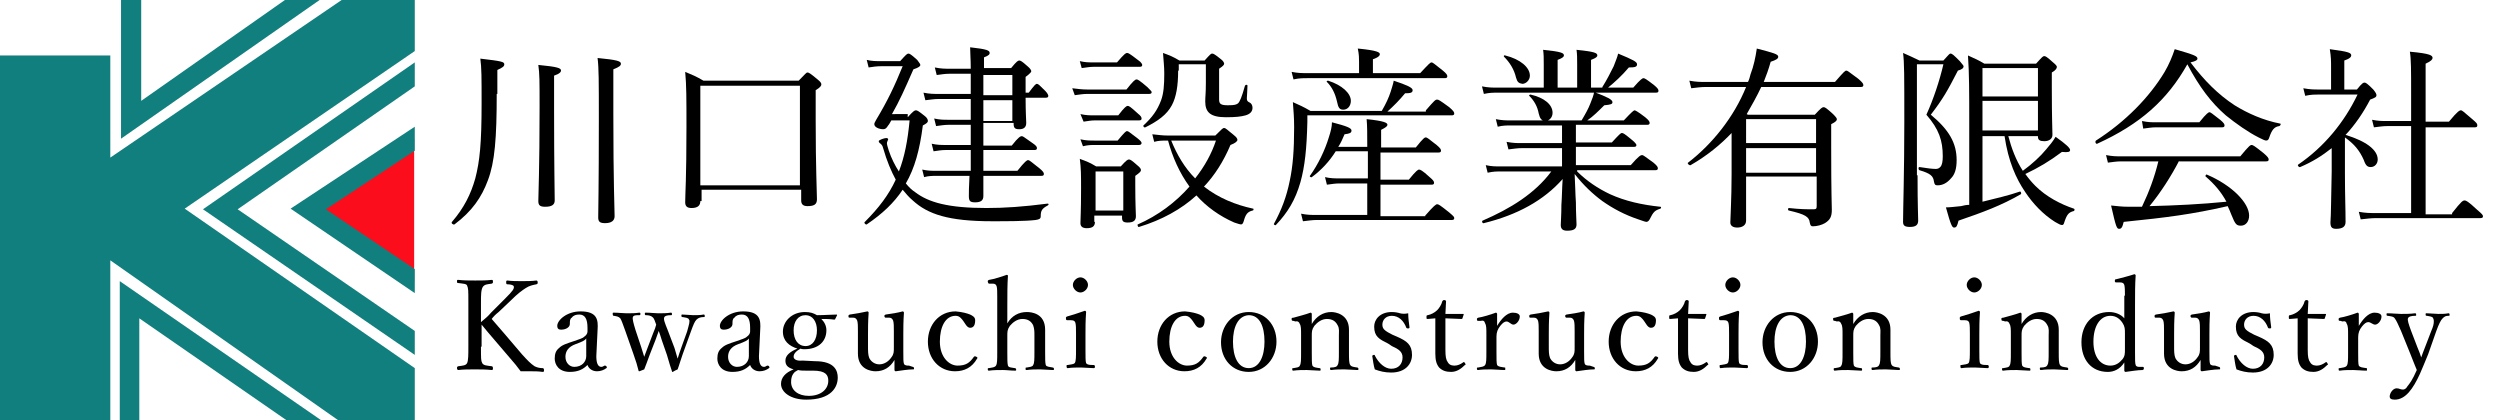
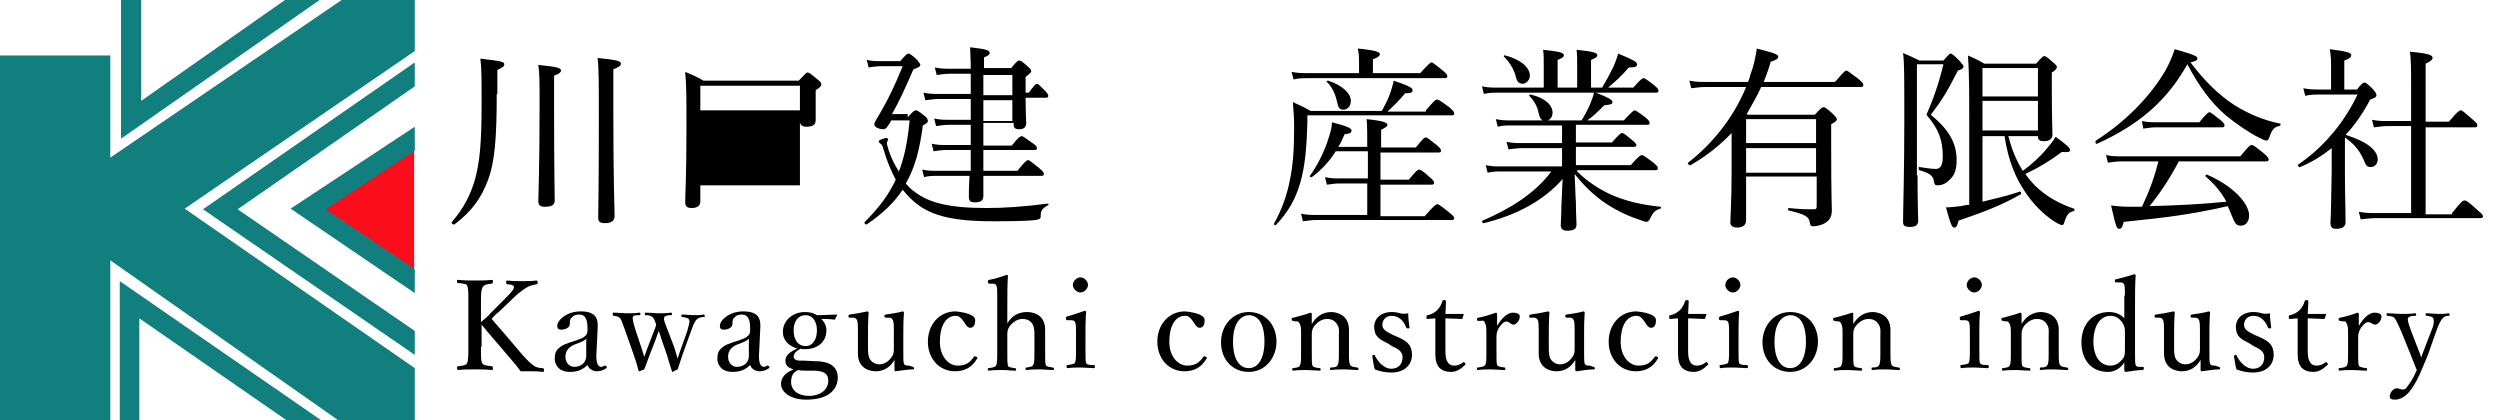
<svg xmlns="http://www.w3.org/2000/svg" version="1.1" id="レイヤー_1" x="0px" y="0px" viewBox="0 0 396.6 66.7" style="enable-background:new 0 0 396.6 66.7;" xml:space="preserve">
  <style type="text/css">
	.st0{fill:#FB0D1C;}
	.st1{fill:#107F7E;}
	.st2{enable-background:new    ;}
</style>
  <g id="レイヤー_2_00000103247669324615047540000004188170619745151149_">
    <g id="レイヤー_2-2">
      <polygon class="st0" points="65.7,22 48.8,33.1 65.7,44.6   " />
      <polygon class="st1" points="65.8,0 54.2,0 17.5,25 17.5,8.8 0,8.8 0,66.7 17.5,66.7 17.5,41.3 53.7,66.7 65.8,66.7 65.8,58.4     29.3,33.1 65.8,8.1   " />
      <polygon class="st1" points="22.1,66.7 22.1,50.5 45.5,66.7 51,66.7 19,44.6 19,66.7   " />
      <polygon class="st1" points="65.8,52.5 37.7,33.2 65.8,13.7 65.8,9.9 32.2,33.2 65.8,56.3   " />
      <polygon class="st1" points="65.8,42.7 51.7,33.2 65.8,23.9 65.8,20.1 46.1,33.1 65.8,46.5   " />
      <polygon class="st1" points="45.2,0 22.4,16 22.4,0 19.2,0 19.2,22 50.7,0   " />
      <g class="st2">
        <path d="M78.8,14.9c0,7-0.3,10.8-1.4,13.7c-1,2.7-2.5,4.9-5.3,7c-0.2,0.1-0.6-0.2-0.4-0.4c1.9-2.2,3-4.4,3.7-6.9     c0.7-2.7,1-5.5,1-11.9c0-4.2,0-5.6-0.2-7.1c3.4,0.4,3.8,0.5,3.8,0.9c0,0.3-0.2,0.5-1.1,0.9V14.9z M87.9,17.6     c0,8.9,0.1,13,0.1,14.2c0,0.7-0.5,1-1.5,1c-0.8,0-1.1-0.2-1.1-0.9c0-1.1,0.2-5,0.2-14.9c0-4.2,0-5.3-0.2-6.7     c3.1,0.3,3.6,0.5,3.6,0.9c0,0.2-0.2,0.5-1.1,0.8V17.6z M97.3,18.1c0,11.1,0.2,14.9,0.2,16.2c0,0.7-0.5,1.1-1.5,1.1     c-0.8,0-1.1-0.2-1.1-0.9c0-0.9,0.1-4.7,0.1-15.4c0-6.3,0-8.3-0.2-9.9c3.1,0.3,3.7,0.5,3.7,0.9c0,0.3-0.2,0.5-1.2,0.9V18.1z" />
-         <path d="M111.1,31.9c0,0.7-0.4,1.1-1.4,1.1c-0.7,0-1-0.3-1-0.9c0-1.4,0.2-3.6,0.2-12c0-4.4,0-6.6-0.2-8.7     c1.2,0.5,1.7,0.7,2.9,1.4h15.1c1.1-1.1,1.2-1.3,1.4-1.3c0.2,0,0.4,0.1,1.6,1.1c0.5,0.4,0.6,0.6,0.6,0.8c0,0.2-0.2,0.5-0.9,0.9     v4.7c0,7.8,0.2,11.4,0.2,12.6c0,0.8-0.4,1.1-1.5,1.1c-0.7,0-1-0.3-1-0.9v-1.7h-15.8V31.9z M126.9,13.6h-15.8v15.8h15.8V13.6z" />
+         <path d="M111.1,31.9c0,0.7-0.4,1.1-1.4,1.1c-0.7,0-1-0.3-1-0.9c0-1.4,0.2-3.6,0.2-12c0-4.4,0-6.6-0.2-8.7     c1.2,0.5,1.7,0.7,2.9,1.4h15.1c1.1-1.1,1.2-1.3,1.4-1.3c0.2,0,0.4,0.1,1.6,1.1c0.5,0.4,0.6,0.6,0.6,0.8c0,0.2-0.2,0.5-0.9,0.9     v4.7c0,0.8-0.4,1.1-1.5,1.1c-0.7,0-1-0.3-1-0.9v-1.7h-15.8V31.9z M126.9,13.6h-15.8v15.8h15.8V13.6z" />
        <path d="M144,18.6c0.9-1,1.1-1.1,1.3-1.1c0.2,0,0.4,0.1,1.4,0.9c0.4,0.3,0.5,0.6,0.5,0.8c0,0.2-0.2,0.4-0.8,0.7     c-0.5,3.9-1.3,6.8-2.7,9.2c0.5,0.6,0.9,1,1.5,1.4c2.1,1.6,5.2,2.5,11.3,2.5c2.9,0,5.8-0.2,9.7-0.7c0.2,0,0.2,0.2,0,0.3     c-0.9,0.5-1.1,0.8-1.1,1.7c0,0.4-0.2,0.5-0.8,0.6c-1.6,0.2-4.7,0.2-6.9,0.2c-6.9,0-10.2-1.1-12.6-3.3c-0.6-0.5-1.1-1.1-1.6-1.7     c-1.4,2.1-3.2,3.8-5.7,5.5c-0.2,0.1-0.5-0.3-0.3-0.4c2.2-2.2,3.8-4.3,4.9-6.7c-0.7-1.3-1.4-2.9-2-5c-0.1-0.4-0.2-0.5-0.4-0.7     c-0.2-0.1-0.3-0.3-0.3-0.4c0-0.2,0.9-0.5,1.2-0.5c0.2,0,0.3,0.1,0.3,0.2s-0.2,0.4-0.2,0.6c0,0.2,0.1,0.6,0.3,1.2     c0.4,1.2,1,2.4,1.6,3.3c0.9-2.3,1.4-4.9,1.7-8.1h-2.9c-0.2,0.3-0.3,0.6-0.5,0.8c-0.3,0.5-0.5,0.6-0.8,0.6c-0.6,0-1.4-0.3-1.4-0.8     c0-0.2,0.1-0.3,0.3-0.7c1.8-3,2.9-5.3,4.2-8.5H140c-1,0-1.5,0.1-2.2,0.2l-0.3-1.2c0.8,0.2,1.4,0.2,2.4,0.2h2.9     c0.9-1,1.1-1.2,1.3-1.2c0.2,0,0.4,0.1,1.4,1c0.4,0.5,0.5,0.7,0.5,0.8c0,0.2-0.2,0.4-1.1,0.7c-1.4,3.2-2.2,5-3.4,7.1H144z      M156,19.9c0,0.5,0,2,0,3.2h4.5c1.1-1.4,1.4-1.5,1.6-1.5c0.2,0,0.4,0.2,1.7,1.1c0.6,0.4,0.7,0.6,0.7,0.8s-0.1,0.3-0.4,0.3H156     c0,0.8,0,1.5,0,2.4v0.9h5.4c1.2-1.5,1.5-1.7,1.7-1.7s0.4,0.2,1.8,1.3c0.6,0.5,0.7,0.7,0.7,0.9c0,0.2-0.1,0.3-0.4,0.3h-9.2     c0,1.6,0,2.6,0,3.2c0,0.7-0.4,1-1.3,1c-0.8,0-1-0.2-1-1c0-0.5,0-1.4,0.1-3.2h-5.2c-0.7,0-1.3,0-2,0.2l-0.3-1.2     c0.9,0.2,1.5,0.2,2.4,0.2h5.3c0-1.1,0-2.2,0-3.3H150c-0.7,0-1.1,0.1-1.9,0.2l-0.3-1.2c0.9,0.2,1.5,0.2,2.3,0.2h3.9     c0-1.4,0-2.3,0-3.2h-3.5c-0.7,0-1.2,0.1-2,0.2l-0.3-1.2c0.9,0.2,1.5,0.2,2.2,0.2h3.6v-3.3h-5c-0.8,0-1.3,0.1-2.2,0.2l-0.3-1.2     c1,0.2,1.6,0.2,2.5,0.2h5c0-1.1,0-2.1,0-3.2h-3.4c-0.7,0-1.2,0.1-2,0.2l-0.3-1.2c1,0.2,1.6,0.2,2.3,0.2h3.4     c0-1.6-0.1-2.5-0.1-3.4c2.7,0.3,3.1,0.5,3.1,0.9c0,0.2-0.1,0.4-0.9,0.7v1.7h4.3c0.9-1.1,1.1-1.2,1.3-1.2c0.2,0,0.4,0.1,1.3,0.9     c0.5,0.4,0.6,0.7,0.6,0.8s-0.1,0.3-0.9,0.9v2.5h0.5c0.9-1.2,1.1-1.4,1.3-1.4c0.2,0,0.4,0.2,1.3,1.1c0.4,0.4,0.5,0.7,0.5,0.8     c0,0.2-0.1,0.3-0.4,0.3h-3.2c0,2.4,0.1,3.6,0.1,4c0,0.7-0.4,1-1.1,1c-0.7,0-0.9-0.2-0.9-0.9v-0.1H156z M160.6,11.9H156v3.2h4.6     V11.9z M160.6,15.9H156v3.3h4.6V15.9z" />
-         <path d="M170.1,14c0.9,0.1,1.5,0.2,2.4,0.2h6.2c1.1-1.4,1.4-1.6,1.6-1.6c0.2,0,0.4,0.1,1.7,1.2c0.5,0.5,0.7,0.7,0.7,0.8     c0,0.2-0.1,0.3-0.4,0.3h-9.8c-0.7,0-1.2,0.1-2,0.2L170.1,14z M171.3,9.7c0.9,0.2,1.4,0.2,2.2,0.2h3.7c1.2-1.4,1.4-1.5,1.6-1.5     c0.2,0,0.4,0.1,1.7,1.1c0.6,0.4,0.7,0.7,0.7,0.8c0,0.2-0.1,0.3-0.4,0.3h-7.3c-0.6,0-1.1,0.1-1.9,0.2L171.3,9.7z M171.4,18.1     c0.9,0.2,1.5,0.2,2.2,0.2h3.8c1-1.3,1.3-1.5,1.5-1.5c0.2,0,0.4,0.1,1.6,1.2c0.5,0.4,0.6,0.6,0.6,0.8c0,0.2-0.1,0.3-0.4,0.3h-7     c-0.6,0-1.1,0.1-1.8,0.2L171.4,18.1z M173.7,35.2c0,0.7-0.4,1-1.3,1c-0.7,0-1-0.3-1-0.8c0-0.7,0.1-1.7,0.1-5.5     c0-2.1,0-3.2-0.2-4.7c1.1,0.4,1.6,0.6,2.6,1.2h3.9c0.9-1,1.1-1.1,1.3-1.1c0.2,0,0.4,0.1,1.3,0.9c0.5,0.4,0.6,0.6,0.6,0.8     c0,0.2-0.2,0.4-0.9,0.9v1.5c0,3,0.1,4.5,0.1,4.9c0,0.7-0.4,1-1.3,1c-0.7,0-0.9-0.2-0.9-0.8v-0.3h-4.4V35.2z M171.4,22.1     c0.9,0.2,1.5,0.2,2.2,0.2h3.7c1.1-1.3,1.3-1.5,1.5-1.5c0.2,0,0.4,0.2,1.6,1.1c0.5,0.4,0.7,0.6,0.7,0.8c0,0.2-0.2,0.3-0.4,0.3h-7     c-0.6,0-1.1,0-1.9,0.2L171.4,22.1z M178.2,27.2h-4.4v6.2h4.4V27.2z M192.8,21.5c1.1-1.1,1.2-1.2,1.4-1.2c0.2,0,0.4,0.2,1.5,1.1     c0.5,0.4,0.6,0.6,0.6,0.8c0,0.2-0.3,0.5-1.1,0.8c-1.1,2.6-2.5,4.8-4.2,6.6c2.3,1.8,5,2.9,7.8,3.5c0.1,0,0.1,0.3-0.1,0.3     c-0.8,0.2-1.1,0.6-1.4,1.7c-0.1,0.3-0.2,0.5-0.4,0.5c-0.2,0-0.5-0.1-1.1-0.3c-2.3-1-4.4-2.5-6-4.3c-2.4,2.2-5.5,3.9-9.1,5     c-0.2,0.1-0.3-0.4-0.2-0.4c3.2-1.4,6-3.5,8.2-6c-1.6-2.2-2.7-4.7-3.4-7.3h-0.1c-0.8,0-1.4,0-2.1,0.2l-0.3-1.2     c1,0.1,1.6,0.2,2.5,0.2H192.8z M186.9,11.2c0,2.4-0.3,4.2-1,5.5c-0.8,1.5-2.2,2.5-4.2,3.5c-0.2,0.1-0.4-0.2-0.3-0.3     c1.4-1.3,2.2-2.4,2.8-4c0.4-1.1,0.5-2.4,0.5-4.2c0-1.2-0.1-1.8-0.2-3.3c1.1,0.4,1.6,0.6,2.6,1.2h4c0.9-1,1-1.1,1.2-1.1     c0.2,0,0.4,0.1,1.4,0.9c0.4,0.3,0.5,0.6,0.5,0.7c0,0.2-0.2,0.4-0.8,0.8v4.9c0,0.7,0.3,0.9,1.4,0.9c1.1,0,1.3-0.1,1.6-0.3     c0.3-0.3,0.6-1,1.1-2.8c0.1-0.2,0.4-0.2,0.4,0c0,0.7-0.1,1.6-0.1,2c0,0.4,0.1,0.5,0.5,0.7c0.2,0.1,0.4,0.4,0.4,0.8     c0,0.6-0.4,1-1.1,1.2c-0.7,0.2-1.6,0.3-3.1,0.3c-2.5,0-3.3-0.8-3.3-2.5c0-0.8,0.1-1.2,0.1-3v-2.9h-4.3V11.2z M185.8,22.3     c0.9,2.2,2.1,4.3,3.8,6c1.5-1.9,2.6-3.9,3.3-6H185.8z" />
        <path d="M226.2,17.5c1.4-1.6,1.5-1.7,1.8-1.7c0.2,0,0.4,0.1,1.9,1.2c0.7,0.6,0.8,0.8,0.8,1c0,0.2-0.1,0.3-0.4,0.3h-22.9v1     c-0.1,4.3-0.4,7.1-1.1,9.6c-0.8,2.8-2,4.8-3.9,6.8c-0.1,0.1-0.4-0.1-0.3-0.2c1.2-2.2,2-4.3,2.5-6.8c0.5-2.3,0.7-4.9,0.7-8.5     c0-1.7-0.1-2.5-0.2-4c1.1,0.5,1.6,0.7,2.8,1.4h11.3c0.7-1.2,1.1-2.1,1.4-3c0.2-0.7,0.4-1.2,0.5-1.8c2.1,0.7,3,1.1,3,1.5     c0,0.4-0.3,0.5-1.2,0.5c-0.9,1.1-1.8,2-2.8,2.9H226.2z M225.3,11.6c1.4-1.5,1.6-1.7,1.8-1.7c0.2,0,0.4,0.2,1.8,1.3     c0.6,0.5,0.7,0.7,0.7,0.9c0,0.2-0.1,0.3-0.4,0.3h-21.8c-0.7,0-1.3,0-2.2,0.2l-0.3-1.2c1,0.2,1.6,0.2,2.5,0.2h8.2V9.8     c0-0.5,0-1.2-0.2-2.1c3.1,0.3,3.5,0.6,3.5,0.9c0,0.2-0.2,0.5-1.1,0.8v2.2H225.3z M226.1,34.2c1.4-1.6,1.7-1.8,1.9-1.8     s0.4,0.1,1.9,1.3c0.7,0.6,0.8,0.7,0.8,0.9c0,0.2-0.1,0.3-0.4,0.3h-21.4c-0.7,0-1.3,0.1-2.2,0.2l-0.3-1.2c1,0.2,1.6,0.2,2.5,0.2h8     v-5h-4.4c-0.7,0-1.2,0.1-2,0.2l-0.3-1.2c0.9,0.2,1.5,0.2,2.3,0.2h4.5v-4.3h-5.1c-1,1.6-2.3,3-3.8,4.1c-0.1,0.1-0.4-0.1-0.3-0.2     c1.3-1.8,2.4-4.1,3-6.1c0.3-0.9,0.5-1.7,0.5-2.4c2.3,0.6,3.1,0.9,3.1,1.3c0,0.4-0.3,0.5-1.1,0.6c-0.3,0.7-0.6,1.4-1,2h4.6v-0.2     c0-1.9,0-3.1-0.1-4.2c2.9,0.3,3.3,0.6,3.3,0.9c0,0.2-0.2,0.4-1,0.8v2.8h5.5c1.2-1.5,1.4-1.6,1.6-1.6c0.2,0,0.4,0.2,1.7,1.2     c0.6,0.5,0.7,0.7,0.7,0.9c0,0.2-0.1,0.3-0.4,0.3H219v4.3h4.5c1.2-1.5,1.5-1.6,1.6-1.6c0.2,0,0.5,0.1,1.7,1.2     c0.6,0.5,0.7,0.7,0.7,0.9c0,0.2-0.1,0.3-0.4,0.3H219v5H226.1z M212.1,16.1c-0.3-1.3-0.8-2.3-1.6-3.1c-0.1-0.1,0-0.2,0.2-0.2     c2.2,0.7,3.6,2,3.6,3.2c0,0.8-0.5,1.4-1.2,1.4C212.5,17.4,212.3,17.1,212.1,16.1z" />
        <path d="M250.2,27.2c1.5,1.5,3.3,2.7,5.2,3.6c2.4,1.1,5.1,1.7,8,2c0.2,0,0.1,0.3,0,0.3c-0.9,0.3-1.1,0.5-1.7,1.7     c-0.1,0.2-0.3,0.4-0.5,0.4s-0.7-0.2-1.3-0.4c-2.1-0.7-4-1.7-5.7-2.9c-1.5-1.1-3-2.5-4.4-4.3c0.1,1.7,0.1,3.1,0.2,4.5     c0,1.8,0.1,3,0.1,3.5c0,0.7-0.4,1-1.5,1c-0.7,0-1-0.3-1-0.9c0-0.5,0.1-1.5,0.1-3.2c0.1-1.3,0.1-2.7,0.2-4.1     c-3,3.4-7.2,5.7-12.5,7c-0.2,0.1-0.4-0.3-0.2-0.4c4.4-1.9,8.3-4.3,10.9-7.8h-8c-0.7,0-1.2,0-2.1,0.2l-0.3-1.2     c0.9,0.2,1.5,0.2,2.4,0.2h9.7v-2.9h-6.4c-0.7,0-1.2,0.1-2.1,0.2l-0.3-1.2c1,0.2,1.6,0.2,2.4,0.2h6.4v-2.8h-8.1     c-0.7,0-1.3,0-2.1,0.2l-0.3-1.2c1,0.2,1.6,0.2,2.4,0.2h11.2c0.6-1,1.1-1.9,1.4-2.7c0.3-0.7,0.5-1.3,0.6-1.8     c2.1,0.8,2.9,1.2,2.9,1.6c0,0.3-0.2,0.4-1.3,0.5c-0.9,0.9-1.8,1.8-2.7,2.4h5.8c1.3-1.4,1.6-1.6,1.7-1.6s0.4,0.1,1.7,1.1     c0.6,0.5,0.7,0.7,0.7,0.9c0,0.2-0.1,0.3-0.4,0.3h-11.3v2.8h5.7c1.2-1.3,1.4-1.5,1.6-1.5c0.2,0,0.4,0.1,1.6,1.1     c0.5,0.4,0.7,0.7,0.7,0.8c0,0.2-0.1,0.3-0.4,0.3h-9.2v2.9h8.7c1.3-1.5,1.6-1.6,1.8-1.6c0.2,0,0.4,0.2,1.8,1.2     c0.6,0.5,0.7,0.7,0.7,0.9s-0.1,0.3-0.4,0.3H250.2z M254.2,13.8c0.7-1.1,1.3-2.3,1.8-3.3c0.3-0.8,0.6-1.5,0.7-2c2.4,1,3,1.3,3,1.7     c0,0.4-0.3,0.5-1.3,0.5c-1.1,1.3-2.2,2.3-3.3,3.2h4c1.2-1.4,1.5-1.5,1.6-1.5c0.2,0,0.4,0.1,1.7,1.1c0.6,0.5,0.7,0.7,0.7,0.9     c0,0.2-0.1,0.3-0.4,0.3h-25.1c-0.7,0-1.3,0-2.2,0.2l-0.3-1.2c1,0.2,1.6,0.2,2.5,0.2h7.3v-3.6c0-1.2,0-1.6-0.1-2.4     c2.9,0.3,3.3,0.5,3.3,0.9c0,0.2-0.2,0.4-1,0.7v4.4h3.1v-3.6c0-1.2,0-1.6-0.1-2.4c2.9,0.3,3.3,0.5,3.3,0.9c0,0.2-0.2,0.4-1,0.7     v4.4H254.2z M240.5,12.3c-0.3-1.3-1-2.4-1.9-3.3c-0.1-0.1,0-0.3,0.2-0.2c2.4,0.6,3.9,1.9,3.9,3.2c0,0.7-0.6,1.3-1.2,1.3     C240.9,13.2,240.7,13,240.5,12.3z M244.1,18c-0.2-1.1-0.7-2-1.5-2.8c-0.1-0.1,0.1-0.2,0.2-0.2c2.2,0.5,3.5,1.6,3.5,2.9     c0,0.8-0.6,1.3-1.2,1.3C244.5,19.1,244.3,18.8,244.1,18z" />
        <path d="M274.8,21c-1.9,2-4,3.7-6.6,5.2c-0.2,0.1-0.6-0.3-0.4-0.4c3.9-3,7.3-7.3,9.2-12h-6.4c-0.8,0-1.4,0.1-2.3,0.2l-0.3-1.2     c1.1,0.2,1.7,0.2,2.6,0.2h6.7c0.2-0.4,0.3-0.8,0.4-1.2c0.5-1.3,0.8-2.7,1-4.1c2.7,0.7,3.4,0.9,3.4,1.3c0,0.3-0.3,0.5-1.2,0.8     c-0.3,1.1-0.7,2.2-1.1,3.2h11.3c1.4-1.6,1.6-1.8,1.8-1.8c0.2,0,0.4,0.2,1.9,1.3c0.7,0.6,0.8,0.8,0.8,1c0,0.2-0.1,0.3-0.4,0.3     h-15.8c-0.7,1.5-1.5,2.9-2.3,4.3l0.2,0.1h10.6c1-1.1,1.2-1.2,1.4-1.2c0.2,0,0.4,0.1,1.5,1.1c0.5,0.5,0.6,0.7,0.6,0.8     c0,0.2-0.1,0.4-0.9,0.8v3.6c0,7.9,0.1,8.8,0.1,10c0,1.1-0.3,1.6-1.1,2.1c-0.5,0.3-1.3,0.5-1.9,0.5c-0.3,0-0.4-0.1-0.5-0.6     c-0.1-0.9-0.7-1.3-3.3-1.9c-0.2,0-0.2-0.4,0-0.4c1.8,0.2,2.8,0.2,3.9,0.2c0.4,0,0.5-0.1,0.5-0.5v-4.7H277c0,3.9,0,5.7,0,7     c0,0.8-0.7,1.1-1.4,1.1s-1.1-0.3-1.1-0.8c0-0.8,0.2-3.7,0.2-7.7V21z M288.2,18.9H277v3.8h11.1V18.9z M277,27.4h11.1v-3.9H277     V27.4z" />
        <path d="M304.2,27.8c0,4.9,0.1,6.4,0.1,7.2c0,0.7-0.4,1-1.3,1c-0.8,0-1.1-0.2-1.1-0.8c0-1.8,0.2-8,0.2-15.8c0-7.6,0-9.5-0.2-11     c1.1,0.5,1.6,0.7,2.6,1.2h3.8c0.8-0.9,1-1.1,1.1-1.1c0.3,0,0.5,0.2,1.5,1.2c0.4,0.5,0.6,0.7,0.6,0.8c0,0.3-0.2,0.5-0.9,0.7     c-1.6,3.1-2.3,4.4-4.3,7c2.9,2.4,4.1,4.5,4.1,7.2c0,1.4-0.3,2.3-0.9,2.9c-0.6,0.7-1.3,1.1-2.1,1.1c-0.4,0-0.5-0.1-0.6-0.6     c-0.1-0.9-0.6-1.3-2.3-1.8c-0.2-0.1-0.2-0.5,0-0.5c1.2,0.2,2.1,0.3,2.6,0.3c0.3,0,0.5-0.1,0.7-0.3c0.3-0.3,0.4-0.9,0.4-1.7     c0-2.5-0.6-4.3-2.6-6.6c1.1-2.4,2.1-5.4,2.7-8h-4.2V27.8z M314.5,32c2-0.5,4.2-1,5.9-1.6c0.2-0.1,0.3,0.3,0.2,0.4     c-3.1,1.8-6.1,2.9-9.9,4.2c-0.2,0.8-0.3,1.1-0.7,1.1c-0.3,0-0.5-0.3-1.3-3.2c0.6,0,1.4-0.1,2.4-0.2c0.4-0.1,0.8-0.2,1.3-0.2V19.1     c0-4.3,0-7.5-0.2-10.3c1.1,0.5,1.6,0.7,2.6,1.3h8.2c1-1.1,1.1-1.2,1.3-1.2c0.2,0,0.4,0.1,1.4,1c0.5,0.4,0.6,0.6,0.6,0.7     c0,0.2-0.1,0.5-0.8,0.9V14c0,4.8,0.1,6.8,0.1,7.4s-0.5,1-1.3,1c-0.7,0-1-0.2-1-0.7v-0.1h-4.7c0.5,1.9,1.2,3.8,2.3,5.5     c1.5-1.1,2.8-2.3,3.7-3.4c0.6-0.7,1.1-1.3,1.5-2c1.7,1.2,2.3,1.8,2.3,2.1c0,0.3-0.3,0.4-1.3,0.3c-2,1.5-3.7,2.5-5.8,3.5     c0.5,0.7,1,1.3,1.6,1.9c1.7,1.7,4,2.9,6.1,3.6c0.2,0.1,0.1,0.4-0.1,0.4c-0.7,0.2-1,0.5-1.4,1.7c-0.1,0.4-0.2,0.5-0.4,0.5     c-0.2,0-0.6-0.2-1.1-0.5c-1.9-1.2-3.5-2.9-4.7-4.7c-1.5-2.2-2.7-4.9-3.3-8.9h-3.5V32z M323.3,10.8h-8.8v4.5h8.8V10.8z      M314.5,20.7h8.8v-4.7h-8.8V20.7z" />
        <path d="M354.5,16.7c2.1,1.3,4.6,2.4,7.2,2.9c0.2,0,0.1,0.3-0.1,0.4c-0.8,0.1-1.2,0.6-1.6,1.8c-0.1,0.3-0.2,0.5-0.5,0.5     c-0.2,0-0.6-0.2-1.2-0.5c-1.6-0.8-3.6-2.2-5.2-3.5c-2.3-2-4.2-4.5-6.1-8.1c-3.2,5.7-7.5,9.5-14.3,12.6c-0.2,0.1-0.4-0.3-0.2-0.5     c4.7-3,8.5-6.9,10.9-10.9c0.7-1.2,1.2-2.4,1.6-3.6c3.1,0.9,3.6,1.1,3.6,1.5c0,0.2-0.2,0.4-1.1,0.6     C349.7,12.8,351.9,15,354.5,16.7z M345.7,25.5c-1.3,2.5-2.9,5-4.7,7.2c4.1-0.1,8.2-0.3,12.2-0.7c-0.8-1.5-1.9-2.8-3.3-4     c-0.1-0.1,0.1-0.4,0.2-0.3c4,1.7,6.7,4.5,6.7,6.5c0,0.9-0.5,1.6-1.3,1.6c-0.7,0-0.9-0.2-1.5-1.7c-0.2-0.5-0.4-1-0.6-1.4     c-5.7,1.3-9.6,1.8-16.5,2.5c-0.2,0.9-0.4,1.1-0.7,1.1c-0.4,0-0.5-0.2-1.3-3.7c1.1,0.1,1.6,0.2,2.9,0.2c0.7,0,1.4,0,2,0     c1.1-2.3,2-4.7,2.6-7.2h-5.9c-0.7,0-1.3,0.1-2.1,0.2l-0.3-1.2c1,0.2,1.6,0.2,2.4,0.2h18.9c1.4-1.7,1.6-1.8,1.8-1.8     c0.2,0,0.4,0.1,1.9,1.3c0.7,0.6,0.8,0.8,0.8,1s-0.1,0.3-0.4,0.3H345.7z M339.8,19.2c1,0.2,1.5,0.2,2.3,0.2h6.8     c1.2-1.5,1.5-1.6,1.6-1.6c0.2,0,0.4,0.2,1.7,1.2c0.6,0.5,0.7,0.7,0.7,0.9c0,0.2-0.1,0.3-0.4,0.3h-10.5c-0.7,0-1.1,0.1-2,0.2     L339.8,19.2z" />
        <path d="M372,27.5c0,3.6,0.1,5.5,0.1,7.7c0,0.7-0.4,1.1-1.5,1.1c-0.7,0-0.9-0.3-0.9-1c0.1-1.3,0.1-3.6,0.2-8.1c0-1.2,0-2.5,0-3.7     c-1.5,1.2-3.1,2.2-5,3c-0.2,0.1-0.5-0.3-0.3-0.4c4.1-2.8,7.3-6.7,9.4-11.1h-6c-0.9,0-1.4,0-2.3,0.2l-0.3-1.2     c1.1,0.2,1.7,0.2,2.6,0.2h1.8v-3.6c0-0.9,0-1.6-0.2-2.8c3.1,0.4,3.4,0.6,3.4,1c0,0.2-0.2,0.5-1.1,0.8v4.6h2c0.8-1,1-1.1,1.2-1.1     c0.2,0,0.4,0.1,1.4,1.1c0.4,0.5,0.5,0.7,0.5,0.9c0,0.3-0.2,0.4-1,0.7c-1.1,2.1-2.4,4-3.9,5.6c3.3,1,5.1,2.4,5.1,3.9     c0,0.7-0.5,1.2-1.1,1.2c-0.5,0-0.8-0.2-1.1-1.1c-0.7-1.6-1.6-2.6-3-3.6V27.5z M389,33.8c1.5-1.9,1.7-2,2-2c0.2,0,0.5,0.1,2,1.5     c0.7,0.6,0.9,0.8,0.9,1c0,0.2-0.1,0.3-0.4,0.3H377c-0.9,0-1.5,0.1-2.5,0.2l-0.3-1.2c1.1,0.2,1.8,0.2,2.7,0.2h5.6V20h-3.7     c-0.8,0-1.3,0.1-2.2,0.2l-0.3-1.2c1,0.2,1.6,0.2,2.4,0.2h3.8v-4.7c0-3.2,0-5.2-0.2-6.3c3.3,0.3,3.6,0.6,3.6,1     c0,0.2-0.2,0.5-1.1,0.9v9.2h3.7c1.4-1.7,1.7-1.8,1.9-1.8s0.4,0.2,1.8,1.4c0.7,0.6,0.8,0.7,0.8,1c0,0.2-0.1,0.3-0.4,0.3h-7.8v13.8     H389z" />
      </g>
      <g class="st2">
        <path d="M76.3,55c0,2,0,2.2,0.2,2.6c0.2,0.4,0.8,0.4,1.5,0.5c0.1,0,0.2,0.1,0.2,0.3s0,0.3-0.2,0.3c-0.9-0.1-1.9-0.1-2.7-0.1     c-0.8,0-1.8,0-2.6,0.1c-0.1,0-0.2-0.1-0.2-0.3s0-0.2,0.2-0.3c0.7-0.1,1.2-0.1,1.4-0.5c0.2-0.4,0.2-1.3,0.2-2.6v-7.1     c0-1.9,0-2.1-0.2-2.6C74,45,73.4,45,72.7,44.9c-0.1,0-0.2,0-0.2-0.2c0-0.3,0-0.3,0.2-0.3c0.8,0.1,1.9,0.1,2.7,0.1     c0.8,0,1.8,0,2.6-0.1c0.2,0,0.2,0.1,0.2,0.3c0,0.2,0,0.2-0.2,0.3c-0.7,0.1-1.1,0.1-1.4,0.5c-0.3,0.5-0.3,1.3-0.3,2.6v3     c0.6-0.5,1.1-0.9,1.6-1.5l2.2-2.2c1.3-1.3,1.5-1.6,1.4-2c-0.1-0.2-0.6-0.3-1-0.3c-0.1,0-0.2,0-0.2-0.3c0-0.2,0-0.3,0.2-0.3     c0.7,0.1,1.5,0.1,2.3,0.1c0.7,0,1.6,0,2.3-0.1c0.1,0,0.2,0.1,0.2,0.3c0,0.2,0,0.2-0.2,0.3c-0.5,0.1-1.1,0.2-1.7,0.6     c-0.6,0.4-1.2,0.8-2.4,2l-1.9,1.8c-0.5,0.4-0.8,0.7-1.1,1.1c1.2,1.4,2.7,3.1,4.8,5.6c0.9,1,1.4,1.5,2,1.9     c0.4,0.2,0.8,0.3,1.3,0.3c0.1,0,0.2,0.1,0.2,0.3s0,0.3-0.2,0.3c-0.7-0.1-1.3-0.1-1.8-0.1c-0.6,0-1.1,0-1.7,0     c-0.5-0.7-1-1.3-1.7-2.1c-1.6-1.9-3.2-3.7-4.5-5.3V55z" />
        <path d="M94.6,56.5c0,1.2,0.3,1.7,0.8,1.7c0.2,0,0.3-0.1,0.5-0.2c0.1,0,0.2,0,0.3,0.1c0.1,0.2,0.1,0.2,0,0.3     c-0.4,0.3-0.9,0.5-1.5,0.5c-0.7,0-1.3-0.4-1.5-1c-0.7,0.7-1.5,1.1-2.8,1.1c-1.8,0-2.4-1.2-2.4-2.1c0-0.8,0.2-1.3,0.7-1.7     c0.5-0.5,1.2-0.7,2.4-1.1c0.8-0.3,1.3-0.4,1.6-0.7c0.3-0.2,0.5-0.5,0.5-0.8v-0.6c0-1.4-0.4-2.1-1.3-2.1c-0.5,0-0.9,0.1-1.2,0.5     c-0.3,0.2-0.3,0.5-0.3,1c0,0.5-0.6,0.9-1.4,0.9c-0.4,0-0.6-0.2-0.6-0.6c0-0.9,1.5-2.3,3.7-2.3c2.7,0,2.8,1.4,2.7,2.9L94.6,56.5z      M93,53.7c-0.2,0.3-0.6,0.5-1.7,0.9c-1.1,0.4-1.6,1.1-1.6,2c0,1,0.7,1.6,1.4,1.6c1.2,0,1.9-0.8,1.9-1.7L93,53.7z" />
        <path d="M107,55.2c0.2,0.7,0.3,1,0.5,1.7c0.2-0.6,0.3-1,0.6-1.8l0.9-2.5c0.3-1.1,0.5-1.7,0.3-1.9c-0.1-0.3-0.5-0.3-1-0.4     c-0.1,0-0.2,0-0.2-0.2s0-0.2,0.2-0.2c0.5,0,1.2,0.1,1.7,0.1c0.5,0,1.1,0,1.6-0.1c0.1,0,0.2,0,0.2,0.2s0,0.2-0.2,0.2     c-0.4,0-0.8,0.1-1.1,0.4c-0.3,0.3-0.5,0.8-0.9,1.9l-1.3,3.6c-0.4,1.1-0.5,1.6-0.8,2.4c-0.7,0.3-0.7,0.4-0.8,0.4s-0.1,0-0.1-0.1     c-0.2-0.6-0.4-1.2-0.8-2.6L105,54c-0.2-0.6-0.3-1-0.5-1.5c-0.2,0.5-0.3,0.9-0.5,1.4l-0.9,2.3c-0.5,1.3-0.6,1.7-0.9,2.4     c-0.7,0.3-0.8,0.3-0.8,0.3s-0.1,0-0.1-0.1c-0.2-0.8-0.4-1.5-0.8-2.6l-1.3-3.7c-0.4-1.1-0.6-1.7-0.8-2c-0.3-0.3-0.5-0.3-1-0.4     c-0.1,0-0.2,0-0.2-0.3c0-0.2,0-0.2,0.2-0.2c0.7,0,1.4,0.1,2,0.1c0.7,0,1.4,0,2-0.1c0.1,0,0.2,0,0.2,0.2s-0.1,0.2-0.2,0.2     c-0.5,0-0.9,0-1,0.3c-0.1,0.3,0.1,1,0.4,2l0.9,2.7c0.2,0.6,0.3,1,0.5,1.6c0.2-0.6,0.4-1,0.6-1.6l0.8-2.1c0.3-0.7,0.4-1,0.5-1.4     c-0.2-0.5-0.3-1-0.6-1.2c-0.2-0.2-0.6-0.3-1-0.3c-0.1,0-0.2,0-0.2-0.2s0-0.2,0.2-0.2c0.7,0,1.4,0.1,1.9,0.1c0.6,0,1.4,0,2-0.1     c0.1,0,0.2,0,0.2,0.2s0,0.2-0.2,0.2c-0.5,0-0.9,0.1-1,0.3c-0.2,0.3,0.1,1,0.5,2L107,55.2z" />
        <path d="M120.4,56.5c0,1.2,0.3,1.7,0.8,1.7c0.2,0,0.3-0.1,0.5-0.2c0.1,0,0.2,0,0.3,0.1c0.1,0.2,0.1,0.2,0,0.3     c-0.4,0.3-0.9,0.5-1.5,0.5c-0.7,0-1.3-0.4-1.5-1c-0.7,0.7-1.5,1.1-2.8,1.1c-1.8,0-2.4-1.2-2.4-2.1c0-0.8,0.2-1.3,0.7-1.7     c0.5-0.5,1.2-0.7,2.4-1.1c0.8-0.3,1.3-0.4,1.6-0.7c0.3-0.2,0.5-0.5,0.5-0.8v-0.6c0-1.4-0.4-2.1-1.3-2.1c-0.5,0-0.9,0.1-1.2,0.5     c-0.3,0.2-0.3,0.5-0.3,1c0,0.5-0.6,0.9-1.4,0.9c-0.4,0-0.6-0.2-0.6-0.6c0-0.9,1.5-2.3,3.7-2.3c2.7,0,2.8,1.4,2.7,2.9L120.4,56.5z      M118.8,53.7c-0.2,0.3-0.6,0.5-1.7,0.9c-1.1,0.4-1.6,1.1-1.6,2c0,1,0.7,1.6,1.4,1.6c1.2,0,1.9-0.8,1.9-1.7L118.8,53.7z" />
        <path d="M129.3,57.3c3.2,0,3.6,1.6,3.6,2.6c0,1.5-1,3.5-5,3.5c-2.5,0-4-1.2-4-2.5c0-1,0.7-1.8,2-2.3c-1-0.3-1.3-0.7-1.3-1.4     c0-0.8,0.7-1.4,1.9-1.9c-1.3-0.4-2.3-1.2-2.3-2.7c0-1.6,1.4-3.1,3.5-3.1c0.9,0,1.4,0.2,1.9,0.5c1.2,0,2.3-0.1,3.1-0.1     c0.1,0,0.1,0.1,0.1,0.1l-0.3,0.6c0,0.1-0.1,0.1-0.2,0.1c-0.7-0.1-1.3-0.1-2-0.1c0.5,0.5,0.8,1.1,0.8,1.8c0,1.7-1.2,3-3.5,3     c-0.2,0-0.4,0-0.6-0.1c-0.7,0.4-1.1,0.8-1.1,1.3c0,0.4,0.5,0.7,1.4,0.6L129.3,57.3z M127.9,58.8c-0.4,0-0.9,0-1.3-0.1     c-0.2,0.1-0.3,0.2-0.5,0.3c-0.5,0.5-0.6,1-0.6,1.6c0,1.3,1.1,2.2,2.8,2.2c2,0,3.1-1.1,3.1-2.4c0-0.9-0.4-1.6-2.4-1.6H127.9z      M125.9,52.4c0,1.5,0.7,2.5,1.9,2.5c1.1,0,1.8-1,1.8-2.5c0-1.4-0.7-2.4-1.8-2.4C126.6,50,125.9,51,125.9,52.4z" />
        <path d="M144.8,58.2c0.1,0,0.2,0.1,0.2,0.2c0,0.2,0,0.2-0.2,0.2c-0.7,0-2,0.2-2.7,0.3c-0.1,0-0.2-0.1-0.2-0.2c0-0.6,0-1.1,0-1.6     c-0.7,1.2-1.7,1.8-3,1.8c-0.7,0-2.8-0.3-2.8-2.8c0-0.7,0-1.3,0-2.1v-1.5c0-0.7,0-1.2-0.1-1.6c-0.1-0.3-0.3-0.5-0.6-0.5l-0.5,0     c-0.2,0-0.3,0-0.3-0.2c0-0.2,0-0.2,0.2-0.3c0.8-0.1,1.9-0.3,2.8-0.5c0.1,0,0.2,0.1,0.2,0.2c-0.1,1.4-0.1,2.5-0.1,3.4v2     c0,0.7,0,1.3,0.2,1.8c0.3,0.6,0.9,1,1.6,1c0.8,0,1.5-0.5,1.9-1.1c0.4-0.5,0.4-0.9,0.4-1.5v-2.7c0-0.7,0-1.2-0.1-1.6     c-0.1-0.3-0.3-0.5-0.6-0.5l-0.5,0c-0.2,0-0.2,0-0.3-0.2c0-0.2,0-0.2,0.2-0.3c0.8-0.1,2-0.3,2.7-0.5c0.1,0,0.2,0.1,0.2,0.2     c-0.1,1.4-0.1,2.5-0.1,3.4v2.7c0,1.3,0,1.7,0.1,2c0.1,0.3,0.5,0.3,0.8,0.3L144.8,58.2z" />
        <path d="M153.9,49.9c0.4,0.2,0.8,0.4,0.8,0.9c0,0.7-0.2,1.2-0.8,1.2c-0.5,0-0.8-0.7-1.1-1.1c-0.3-0.4-0.6-0.8-1.2-0.8     c-1.6,0-2.5,1.7-2.5,4.1c0,2.5,1.5,3.8,2.8,3.8c1.3,0,1.9-0.4,2.6-1.4c0.1-0.1,0.2-0.1,0.4,0c0.2,0.1,0.2,0.2,0.1,0.3     c-0.8,1.4-2,2-3.5,2c-2.5,0-4.3-2-4.3-4.7c0-2.7,1.8-4.8,4.4-4.8C152.7,49.5,153.4,49.7,153.9,49.9z" />
        <path d="M159.8,51.3c0.7-1.2,1.8-1.8,3.1-1.8c0.7,0,2.9,0.2,2.9,2.8c0,1.1,0,1.7,0,2.2v1.3c0,1.2,0,1.7,0.1,2.1     c0.1,0.3,0.6,0.3,1.1,0.4c0.1,0,0.2,0.1,0.2,0.2c0,0.2,0,0.2-0.2,0.2c-0.6,0-1.4-0.1-2-0.1c-0.7,0-1.4,0-2.1,0.1     c-0.2,0-0.2,0-0.2-0.2s0-0.2,0.2-0.2c0.5-0.1,0.9-0.1,1-0.4c0.2-0.3,0.2-0.9,0.2-2.1v-2.6c0-0.6,0-1-0.2-1.6     c-0.3-0.6-0.8-1-1.7-1c-0.8,0-1.5,0.5-2,1.1c-0.4,0.6-0.4,0.9-0.4,1.6v2.6c0,1.2,0,1.7,0.1,2.1c0.1,0.3,0.5,0.3,1.1,0.4     c0.1,0,0.2,0.1,0.2,0.2c0,0.2,0,0.2-0.2,0.2c-0.7,0-1.3-0.1-1.9-0.1c-0.7,0-1.5,0-2.2,0.1c-0.1,0-0.2,0-0.2-0.2     c0-0.2,0-0.2,0.2-0.2c0.5-0.1,0.9-0.1,1.1-0.4c0.2-0.3,0.2-0.9,0.2-2.1v-8.9c0-0.7,0-1.3-0.1-1.6c-0.1-0.3-0.3-0.4-0.6-0.4     l-0.5,0c-0.2,0-0.2,0-0.3-0.3c0-0.2,0-0.2,0.2-0.3c0.7-0.1,2-0.5,2.8-0.8c0.1,0,0.2,0.1,0.2,0.1c-0.1,1.5-0.1,2.9-0.1,4.8V51.3z" />
        <path d="M170.7,52.9c0-0.8,0-1.3-0.1-1.7c-0.1-0.3-0.3-0.4-0.7-0.4l-0.5,0c-0.2,0-0.3,0-0.3-0.3c0-0.2,0-0.2,0.2-0.3     c0.7-0.2,2-0.6,2.8-0.9c0.1,0,0.2,0.1,0.2,0.2c-0.1,1.4-0.1,2.5-0.1,3.5v2.5c0,1.2,0,1.8,0.1,2.1c0.2,0.3,0.6,0.3,1.2,0.3     c0.1,0,0.2,0.1,0.2,0.2c0,0.2,0,0.3-0.2,0.3c-0.6,0-1.4-0.1-2-0.1c-0.6,0-1.5,0-2.1,0.1c-0.1,0-0.2,0-0.2-0.3     c0-0.2,0-0.2,0.2-0.2c0.5-0.1,0.9-0.1,1.1-0.3c0.2-0.3,0.2-1,0.2-2.1V52.9z M172.6,45.2c0,0.6-0.6,1.2-1.2,1.2s-1.2-0.6-1.2-1.2     c0-0.6,0.6-1.2,1.2-1.2S172.6,44.6,172.6,45.2z" />
        <path d="M190.3,49.9c0.4,0.2,0.8,0.4,0.8,0.9c0,0.7-0.2,1.2-0.8,1.2c-0.5,0-0.8-0.7-1.1-1.1c-0.3-0.4-0.6-0.8-1.2-0.8     c-1.6,0-2.5,1.7-2.5,4.1c0,2.5,1.5,3.8,2.8,3.8c1.3,0,1.9-0.4,2.6-1.4c0.1-0.1,0.2-0.1,0.4,0c0.2,0.1,0.2,0.2,0.1,0.3     c-0.8,1.4-2,2-3.5,2c-2.5,0-4.3-2-4.3-4.7c0-2.7,1.8-4.8,4.4-4.8C189.1,49.5,189.8,49.7,190.3,49.9z" />
        <path d="M202.5,54.2c0,2.6-1.8,4.8-4.4,4.8c-2.6,0-4.4-2-4.4-4.7c0-2.6,1.8-4.8,4.4-4.8C200.7,49.5,202.5,51.5,202.5,54.2z      M195.6,54.2c0,2.4,0.8,4.2,2.5,4.2c1.7,0,2.5-1.9,2.5-4.2c0-2.5-0.8-4.2-2.5-4.2C196.4,50.1,195.6,51.9,195.6,54.2z" />
        <path d="M205.2,50.9c-0.2,0-0.3,0-0.3-0.3c0-0.1,0-0.2,0.3-0.2c0.7-0.2,1.9-0.5,2.7-0.8c0.1,0,0.2,0.1,0.2,0.2c0,0.5,0,1.1,0,1.6     c0.7-1.2,1.8-1.9,3.1-1.9c0.6,0,2.8,0.3,2.8,2.8c0,0.7,0,1.7,0,2.2v1.3c0,1.2,0,1.8,0.2,2.1c0.2,0.3,0.5,0.3,1.1,0.4     c0.1,0,0.2,0.1,0.2,0.2c0,0.2,0,0.2-0.2,0.2c-0.6,0-1.4-0.1-2-0.1c-0.6,0-1.4,0-2.1,0.1c-0.1,0-0.2,0-0.2-0.2s0-0.2,0.2-0.2     c0.5,0,0.9-0.1,1-0.4c0.2-0.3,0.2-0.9,0.2-2.1v-2.6c0-0.6,0.1-1.1-0.2-1.6c-0.3-0.6-0.8-1-1.7-1c-0.8,0-1.5,0.5-2,1.1     c-0.4,0.6-0.4,0.9-0.4,1.6v2.6c0,1.2,0,1.8,0.1,2.1c0.2,0.3,0.5,0.3,1.1,0.4c0.1,0,0.2,0,0.2,0.2s0,0.2-0.2,0.2     c-0.6,0-1.4-0.1-2-0.1c-0.7,0-1.4,0-2.1,0.1c-0.1,0-0.2,0-0.2-0.2s0-0.2,0.2-0.2c0.5-0.1,0.9-0.1,1-0.4c0.2-0.3,0.2-0.9,0.2-2.1     v-2.9c0-0.7,0-1.3-0.2-1.6c-0.1-0.3-0.3-0.5-0.7-0.4L205.2,50.9z" />
        <path d="M220.2,54.5c-1.4-0.7-2.2-1.1-2.2-2.7c0-1.1,0.9-2.3,2.8-2.3c0.5,0,1,0.1,1.3,0.2c0.4,0.1,0.8,0.1,1.3,0     c0,0.7,0.1,1.5,0.2,2.2c0,0.1,0,0.2-0.2,0.2c-0.2,0-0.2,0-0.3-0.1c-0.4-1.1-1.2-1.9-2.3-1.9c-1,0-1.5,0.7-1.5,1.4     c0,0.7,0.4,1,1.6,1.6l0.7,0.3c1.6,0.7,2.4,1.3,2.4,2.9c0,1.4-1,2.8-3.3,2.8c-1,0-1.8-0.2-2.6-0.5c-0.2-0.6-0.3-1.5-0.4-2.1     c0-0.1,0-0.1,0.2-0.2c0.2,0,0.2,0,0.2,0.1c0.6,1.2,1.6,2.1,2.6,2.1c1.2,0,1.8-0.8,1.8-1.8c0-0.9-0.6-1.3-1.7-1.8L220.2,54.5z" />
        <path d="M226.5,50.6c-0.2,0-0.2,0-0.2-0.3c0-0.2,0-0.3,0.2-0.3c0.5-0.1,1.1-0.4,1.5-0.8c0.3-0.3,0.7-0.9,0.8-1.4     c0.1-0.1,0.1-0.2,0.3-0.2c0.2,0,0.3,0.1,0.3,0.2c0,0.6-0.1,1.4-0.1,2c0.8,0,1.9,0,2.8,0c0.1,0,0.1,0,0.1,0.1l-0.2,0.6     c0,0.1-0.1,0.1-0.2,0.1c-0.7,0-1.8-0.1-2.5-0.1l0,5c0,1.1,0.1,1.6,0.4,2c0.3,0.5,0.8,0.5,1.1,0.5c0.4,0,0.9-0.2,1.3-0.5     c0.1-0.1,0.2-0.1,0.3,0.1c0.1,0.2,0.2,0.2,0,0.3c-0.6,0.6-1.3,1.1-2.2,1.1c-0.8,0-1.4-0.2-1.9-0.7c-0.4-0.5-0.6-1.1-0.6-2.2     c0-0.9,0-1.8,0-2.8l0-2.8L226.5,50.6z" />
        <path d="M234.6,50.9c-0.2,0-0.3,0-0.3-0.2c0-0.2,0-0.2,0.2-0.3c0.7-0.1,2-0.5,2.8-0.8c0.1,0,0.2,0.1,0.2,0.2c0,0.6,0,1.2,0,1.9     c0.6-1,1.5-2.1,2.5-2.1c0.6,0,1.1,0.2,1.1,0.6c0,0.7-0.6,1.3-1,1.3S239.4,51,239,51c-0.3,0-0.6,0.2-1,0.7c-0.4,0.5-0.6,1-0.6,1.7     v2.4c0,1.2,0,1.8,0.1,2.1c0.2,0.3,0.6,0.3,1.2,0.4c0.1,0,0.1,0,0.1,0.2s0,0.2-0.1,0.2c-0.7,0-1.5-0.1-2.1-0.1     c-0.6,0-1.5,0-2.1,0.1c-0.1,0-0.2,0-0.2-0.2s0-0.2,0.2-0.2c0.5-0.1,0.9-0.1,1.1-0.4c0.2-0.3,0.2-0.9,0.2-2.1v-2.9     c0-0.7,0-1.3-0.2-1.6c-0.1-0.4-0.3-0.5-0.7-0.4L234.6,50.9z" />
        <path d="M252.8,58.2c0.1,0,0.2,0.1,0.2,0.2c0,0.2,0,0.2-0.2,0.2c-0.7,0-2,0.2-2.7,0.3c-0.1,0-0.2-0.1-0.2-0.2c0-0.6,0-1.1,0-1.6     c-0.7,1.2-1.7,1.8-3,1.8c-0.7,0-2.8-0.3-2.8-2.8c0-0.7,0-1.3,0-2.1v-1.5c0-0.7,0-1.2-0.1-1.6c-0.1-0.3-0.3-0.5-0.6-0.5l-0.5,0     c-0.2,0-0.3,0-0.3-0.2c0-0.2,0-0.2,0.2-0.3c0.8-0.1,1.9-0.3,2.8-0.5c0.1,0,0.2,0.1,0.2,0.2c-0.1,1.4-0.1,2.5-0.1,3.4v2     c0,0.7,0,1.3,0.2,1.8c0.3,0.6,0.9,1,1.6,1c0.8,0,1.5-0.5,1.9-1.1c0.4-0.5,0.4-0.9,0.4-1.5v-2.7c0-0.7,0-1.2-0.1-1.6     c-0.1-0.3-0.3-0.5-0.6-0.5l-0.5,0c-0.2,0-0.2,0-0.3-0.2c0-0.2,0-0.2,0.2-0.3c0.8-0.1,2-0.3,2.7-0.5c0.1,0,0.2,0.1,0.2,0.2     c-0.1,1.4-0.1,2.5-0.1,3.4v2.7c0,1.3,0,1.7,0.1,2c0.1,0.3,0.5,0.3,0.8,0.3L252.8,58.2z" />
        <path d="M261.9,49.9c0.4,0.2,0.8,0.4,0.8,0.9c0,0.7-0.2,1.2-0.8,1.2c-0.5,0-0.8-0.7-1.1-1.1c-0.3-0.4-0.6-0.8-1.2-0.8     c-1.6,0-2.5,1.7-2.5,4.1c0,2.5,1.5,3.8,2.8,3.8c1.3,0,1.9-0.4,2.6-1.4c0.1-0.1,0.2-0.1,0.4,0c0.2,0.1,0.2,0.2,0.1,0.3     c-0.8,1.4-2,2-3.5,2c-2.5,0-4.3-2-4.3-4.7c0-2.7,1.8-4.8,4.4-4.8C260.7,49.5,261.4,49.7,261.9,49.9z" />
        <path d="M265,50.6c-0.2,0-0.2,0-0.2-0.3c0-0.2,0-0.3,0.2-0.3c0.5-0.1,1.1-0.4,1.5-0.8c0.3-0.3,0.7-0.9,0.8-1.4     c0.1-0.1,0.1-0.2,0.3-0.2c0.2,0,0.3,0.1,0.3,0.2c0,0.6-0.1,1.4-0.1,2c0.8,0,1.9,0,2.8,0c0.1,0,0.1,0,0.1,0.1l-0.2,0.6     c0,0.1-0.1,0.1-0.2,0.1c-0.7,0-1.8-0.1-2.5-0.1l0,5c0,1.1,0.1,1.6,0.4,2c0.3,0.5,0.8,0.5,1.1,0.5c0.4,0,0.9-0.2,1.3-0.5     c0.1-0.1,0.2-0.1,0.3,0.1c0.1,0.2,0.2,0.2,0,0.3c-0.6,0.6-1.3,1.1-2.2,1.1c-0.8,0-1.4-0.2-1.9-0.7c-0.4-0.5-0.6-1.1-0.6-2.2     c0-0.9,0-1.8,0-2.8l0-2.8L265,50.6z" />
        <path d="M274.3,52.9c0-0.8,0-1.3-0.1-1.7c-0.1-0.3-0.3-0.4-0.7-0.4l-0.5,0c-0.2,0-0.3,0-0.3-0.3c0-0.2,0-0.2,0.2-0.3     c0.7-0.2,2-0.6,2.8-0.9c0.1,0,0.2,0.1,0.2,0.2c-0.1,1.4-0.1,2.5-0.1,3.5v2.5c0,1.2,0,1.8,0.1,2.1c0.2,0.3,0.6,0.3,1.2,0.3     c0.1,0,0.2,0.1,0.2,0.2c0,0.2,0,0.3-0.2,0.3c-0.6,0-1.4-0.1-2-0.1c-0.6,0-1.5,0-2.1,0.1c-0.1,0-0.2,0-0.2-0.3     c0-0.2,0-0.2,0.2-0.2c0.5-0.1,0.9-0.1,1.1-0.3c0.2-0.3,0.2-1,0.2-2.1V52.9z M276.1,45.2c0,0.6-0.6,1.2-1.2,1.2     c-0.6,0-1.2-0.6-1.2-1.2c0-0.6,0.6-1.2,1.2-1.2C275.5,44,276.1,44.6,276.1,45.2z" />
        <path d="M288.4,54.2c0,2.6-1.8,4.8-4.4,4.8c-2.6,0-4.4-2-4.4-4.7c0-2.6,1.8-4.8,4.4-4.8C286.6,49.5,288.4,51.5,288.4,54.2z      M281.5,54.2c0,2.4,0.8,4.2,2.5,4.2c1.7,0,2.5-1.9,2.5-4.2c0-2.5-0.8-4.2-2.5-4.2C282.3,50.1,281.5,51.9,281.5,54.2z" />
        <path d="M291.1,50.9c-0.2,0-0.3,0-0.3-0.3c0-0.1,0-0.2,0.3-0.2c0.7-0.2,1.9-0.5,2.7-0.8c0.1,0,0.2,0.1,0.2,0.2c0,0.5,0,1.1,0,1.6     c0.7-1.2,1.8-1.9,3.1-1.9c0.6,0,2.8,0.3,2.8,2.8c0,0.7,0,1.7,0,2.2v1.3c0,1.2,0,1.8,0.2,2.1c0.2,0.3,0.5,0.3,1.1,0.4     c0.1,0,0.2,0.1,0.2,0.2c0,0.2,0,0.2-0.2,0.2c-0.6,0-1.4-0.1-2-0.1c-0.6,0-1.4,0-2.1,0.1c-0.1,0-0.2,0-0.2-0.2s0-0.2,0.2-0.2     c0.5,0,0.9-0.1,1-0.4c0.2-0.3,0.2-0.9,0.2-2.1v-2.6c0-0.6,0.1-1.1-0.2-1.6c-0.3-0.6-0.8-1-1.7-1c-0.8,0-1.5,0.5-2,1.1     c-0.4,0.6-0.4,0.9-0.4,1.6v2.6c0,1.2,0,1.8,0.1,2.1c0.2,0.3,0.5,0.3,1.1,0.4c0.1,0,0.2,0,0.2,0.2s0,0.2-0.2,0.2     c-0.6,0-1.4-0.1-2-0.1c-0.7,0-1.4,0-2.1,0.1c-0.1,0-0.2,0-0.2-0.2s0-0.2,0.2-0.2c0.5-0.1,0.9-0.1,1-0.4c0.2-0.3,0.2-0.9,0.2-2.1     v-2.9c0-0.7,0-1.3-0.2-1.6c-0.1-0.3-0.3-0.5-0.7-0.4L291.1,50.9z" />
        <path d="M312.5,52.9c0-0.8,0-1.3-0.1-1.7c-0.1-0.3-0.3-0.4-0.7-0.4l-0.5,0c-0.2,0-0.3,0-0.3-0.3c0-0.2,0-0.2,0.2-0.3     c0.7-0.2,2-0.6,2.8-0.9c0.1,0,0.2,0.1,0.2,0.2c-0.1,1.4-0.1,2.5-0.1,3.5v2.5c0,1.2,0,1.8,0.1,2.1c0.2,0.3,0.6,0.3,1.2,0.3     c0.1,0,0.2,0.1,0.2,0.2c0,0.2,0,0.3-0.2,0.3c-0.6,0-1.4-0.1-2-0.1c-0.6,0-1.5,0-2.1,0.1c-0.1,0-0.2,0-0.2-0.3     c0-0.2,0-0.2,0.2-0.2c0.5-0.1,0.9-0.1,1.1-0.3c0.2-0.3,0.2-1,0.2-2.1V52.9z M314.4,45.2c0,0.6-0.6,1.2-1.2,1.2     c-0.6,0-1.2-0.6-1.2-1.2c0-0.6,0.6-1.2,1.2-1.2C313.8,44,314.4,44.6,314.4,45.2z" />
        <path d="M317.8,50.9c-0.2,0-0.3,0-0.3-0.3c0-0.1,0-0.2,0.3-0.2c0.7-0.2,1.9-0.5,2.7-0.8c0.1,0,0.2,0.1,0.2,0.2c0,0.5,0,1.1,0,1.6     c0.7-1.2,1.8-1.9,3.1-1.9c0.6,0,2.8,0.3,2.8,2.8c0,0.7,0,1.7,0,2.2v1.3c0,1.2,0,1.8,0.2,2.1c0.2,0.3,0.5,0.3,1.1,0.4     c0.1,0,0.2,0.1,0.2,0.2c0,0.2,0,0.2-0.2,0.2c-0.6,0-1.4-0.1-2-0.1c-0.6,0-1.4,0-2.1,0.1c-0.1,0-0.2,0-0.2-0.2s0-0.2,0.2-0.2     c0.5,0,0.9-0.1,1-0.4c0.2-0.3,0.2-0.9,0.2-2.1v-2.6c0-0.6,0.1-1.1-0.2-1.6c-0.3-0.6-0.8-1-1.7-1c-0.8,0-1.5,0.5-2,1.1     c-0.4,0.6-0.4,0.9-0.4,1.6v2.6c0,1.2,0,1.8,0.1,2.1c0.2,0.3,0.5,0.3,1.1,0.4c0.1,0,0.2,0,0.2,0.2s0,0.2-0.2,0.2     c-0.6,0-1.4-0.1-2-0.1c-0.7,0-1.4,0-2.1,0.1c-0.1,0-0.2,0-0.2-0.2s0-0.2,0.2-0.2c0.5-0.1,0.9-0.1,1-0.4c0.2-0.3,0.2-0.9,0.2-2.1     v-2.9c0-0.7,0-1.3-0.2-1.6c-0.1-0.3-0.3-0.5-0.7-0.4L317.8,50.9z" />
        <path d="M337.1,46.9c0-0.7,0-1.3-0.1-1.7c-0.1-0.3-0.3-0.4-0.7-0.4l-0.5,0c-0.2,0-0.3,0-0.3-0.2c0-0.2,0-0.3,0.2-0.3     c0.8-0.2,2-0.5,2.9-0.8c0.1,0,0.2,0.1,0.2,0.2c-0.1,1.4-0.1,2.9-0.1,4.8v7.4c0,1.2,0,1.7,0.1,2c0.1,0.3,0.4,0.3,0.7,0.3l0.4,0     c0.1,0,0.2,0,0.2,0.2c0,0.2,0,0.2-0.2,0.3c-0.7,0-2,0.2-2.7,0.3c-0.1,0-0.2-0.1-0.2-0.2c0-0.5,0-0.9,0-1.3     c-0.7,1.1-1.7,1.5-2.6,1.5c-2.7,0-4.2-2-4.2-4.7c0-2.8,1.7-4.8,4.4-4.8c1,0,1.9,0.4,2.4,1V46.9z M337.1,52.9c0-0.7,0-1.1-0.4-1.7     c-0.4-0.6-1-1.1-1.9-1.1c-1.7,0-2.7,1.7-2.7,4.1s1.1,3.8,2.7,3.8c0.8,0,1.4-0.4,1.9-1c0.4-0.5,0.4-0.9,0.4-1.6V52.9z" />
        <path d="M352,58.2c0.1,0,0.2,0.1,0.2,0.2c0,0.2,0,0.2-0.2,0.2c-0.7,0-2,0.2-2.7,0.3c-0.1,0-0.2-0.1-0.2-0.2c0-0.6,0-1.1,0-1.6     c-0.7,1.2-1.7,1.8-3,1.8c-0.7,0-2.8-0.3-2.8-2.8c0-0.7,0-1.3,0-2.1v-1.5c0-0.7,0-1.2-0.1-1.6c-0.1-0.3-0.3-0.5-0.6-0.5l-0.5,0     c-0.2,0-0.3,0-0.3-0.2c0-0.2,0-0.2,0.2-0.3c0.8-0.1,1.9-0.3,2.8-0.5c0.1,0,0.2,0.1,0.2,0.2c-0.1,1.4-0.1,2.5-0.1,3.4v2     c0,0.7,0,1.3,0.2,1.8c0.3,0.6,0.9,1,1.6,1c0.8,0,1.5-0.5,1.9-1.1c0.4-0.5,0.4-0.9,0.4-1.5v-2.7c0-0.7,0-1.2-0.1-1.6     c-0.1-0.3-0.3-0.5-0.6-0.5l-0.5,0c-0.2,0-0.2,0-0.3-0.2c0-0.2,0-0.2,0.2-0.3c0.8-0.1,2-0.3,2.7-0.5c0.1,0,0.2,0.1,0.2,0.2     c-0.1,1.4-0.1,2.5-0.1,3.4v2.7c0,1.3,0,1.7,0.1,2c0.1,0.3,0.5,0.3,0.8,0.3L352,58.2z" />
        <path d="M356.9,54.5c-1.4-0.7-2.2-1.1-2.2-2.7c0-1.1,0.9-2.3,2.8-2.3c0.5,0,1,0.1,1.3,0.2c0.4,0.1,0.8,0.1,1.3,0     c0,0.7,0.1,1.5,0.2,2.2c0,0.1,0,0.2-0.2,0.2c-0.2,0-0.2,0-0.3-0.1c-0.4-1.1-1.2-1.9-2.3-1.9c-1,0-1.5,0.7-1.5,1.4     c0,0.7,0.4,1,1.6,1.6l0.7,0.3c1.6,0.7,2.4,1.3,2.4,2.9c0,1.4-1,2.8-3.3,2.8c-1,0-1.8-0.2-2.6-0.5c-0.2-0.6-0.3-1.5-0.4-2.1     c0-0.1,0-0.1,0.2-0.2c0.2,0,0.2,0,0.2,0.1c0.6,1.2,1.6,2.1,2.6,2.1c1.2,0,1.8-0.8,1.8-1.8c0-0.9-0.6-1.3-1.7-1.8L356.9,54.5z" />
        <path d="M363.3,50.6c-0.2,0-0.2,0-0.2-0.3c0-0.2,0-0.3,0.2-0.3c0.5-0.1,1.1-0.4,1.5-0.8c0.3-0.3,0.7-0.9,0.8-1.4     c0.1-0.1,0.1-0.2,0.3-0.2c0.2,0,0.3,0.1,0.3,0.2c0,0.6-0.1,1.4-0.1,2c0.8,0,1.9,0,2.8,0c0.1,0,0.1,0,0.1,0.1l-0.2,0.6     c0,0.1-0.1,0.1-0.2,0.1c-0.7,0-1.8-0.1-2.5-0.1l0,5c0,1.1,0.1,1.6,0.4,2c0.3,0.5,0.8,0.5,1.1,0.5c0.4,0,0.9-0.2,1.3-0.5     c0.1-0.1,0.2-0.1,0.3,0.1c0.1,0.2,0.2,0.2,0,0.3c-0.6,0.6-1.3,1.1-2.2,1.1c-0.8,0-1.4-0.2-1.9-0.7c-0.4-0.5-0.6-1.1-0.6-2.2     c0-0.9,0-1.8,0-2.8l0-2.8L363.3,50.6z" />
        <path d="M371.3,50.9c-0.2,0-0.3,0-0.3-0.2c0-0.2,0-0.2,0.2-0.3c0.7-0.1,2-0.5,2.8-0.8c0.1,0,0.2,0.1,0.2,0.2c0,0.6,0,1.2,0,1.9     c0.6-1,1.5-2.1,2.5-2.1c0.6,0,1.1,0.2,1.1,0.6c0,0.7-0.6,1.3-1,1.3s-0.7-0.4-1.1-0.4c-0.3,0-0.6,0.2-1,0.7     c-0.4,0.5-0.6,1-0.6,1.7v2.4c0,1.2,0,1.8,0.1,2.1c0.2,0.3,0.6,0.3,1.2,0.4c0.1,0,0.1,0,0.1,0.2s0,0.2-0.1,0.2     c-0.7,0-1.5-0.1-2.1-0.1c-0.6,0-1.5,0-2.1,0.1c-0.1,0-0.2,0-0.2-0.2s0-0.2,0.2-0.2c0.5-0.1,0.9-0.1,1.1-0.4     c0.2-0.3,0.2-0.9,0.2-2.1v-2.9c0-0.7,0-1.3-0.2-1.6c-0.1-0.4-0.3-0.5-0.7-0.4L371.3,50.9z" />
        <path d="M385.2,56.2c-0.5,1.2-0.9,2.2-1.3,3.1c-1.1,2.4-2.3,4.1-4,4.1c-0.6,0-0.8-0.2-0.8-0.5c0-0.5,0.5-1.3,1.1-1.3     c0.4,0,0.6,0.2,1,0.2c0.2,0,0.5-0.1,0.7-0.5c0.4-0.5,0.8-1,1.5-2.6c-0.3-0.8-0.6-1.4-1-2.5l-1.5-3.7c-0.5-1.1-0.7-1.6-1-2     c-0.2-0.3-0.5-0.3-1.1-0.4c-0.1,0-0.2,0-0.2-0.2s0-0.2,0.2-0.2c0.7,0,1.5,0.1,2.1,0.1s1.5,0,2.2-0.1c0.1,0,0.2,0,0.2,0.2     s0,0.2-0.2,0.2c-0.5,0-1,0.1-1.1,0.4c-0.1,0.3,0.1,0.9,0.5,2l1,2.6c0.3,0.7,0.4,1,0.6,1.6c0.2-0.5,0.3-0.9,0.6-1.6l1-2.6     c0.3-0.7,0.4-1.1,0.4-1.5c0-0.2,0-0.3-0.1-0.5c-0.1-0.3-0.5-0.3-1-0.4c-0.1,0-0.2,0-0.2-0.2c0-0.2,0-0.2,0.2-0.2     c0.6,0,1.3,0.1,1.8,0.1c0.6,0,1.1,0,1.6-0.1c0.1,0,0.2,0,0.2,0.2c0,0.2,0,0.2-0.2,0.2c-0.4,0-0.6,0.1-0.9,0.4     c-0.3,0.3-0.6,0.9-1,2L385.2,56.2z" />
      </g>
    </g>
  </g>
</svg>